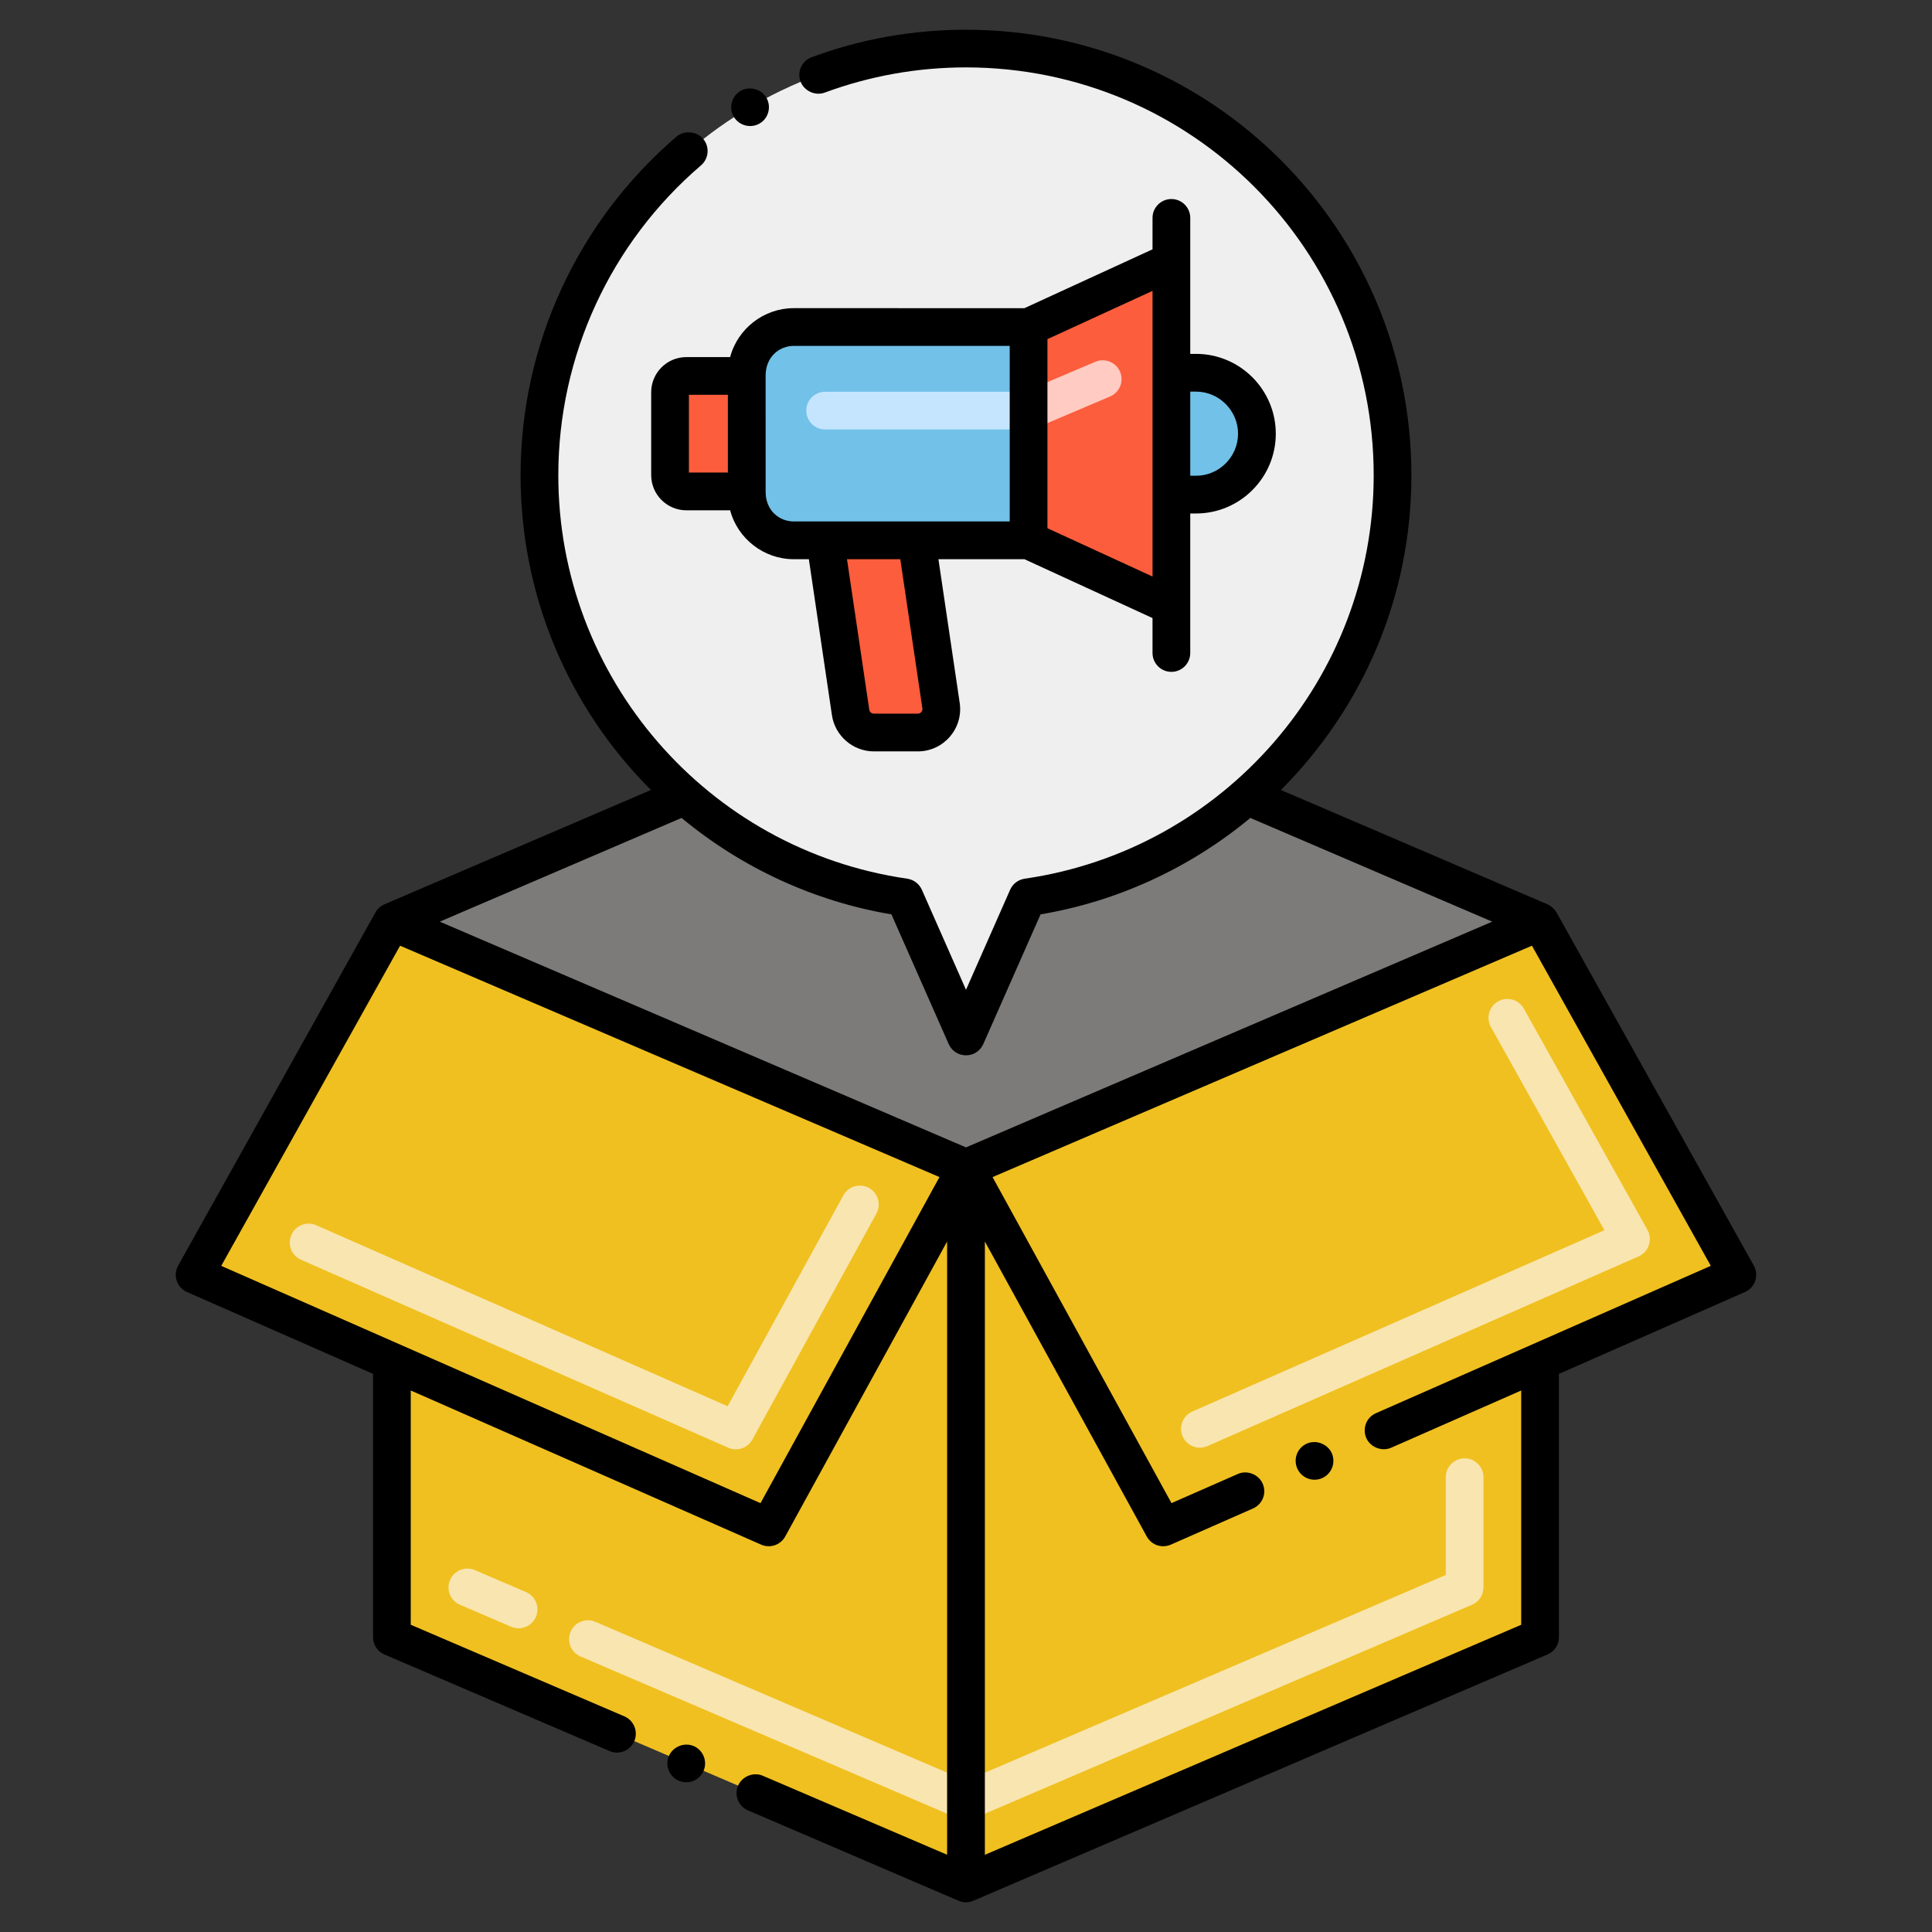
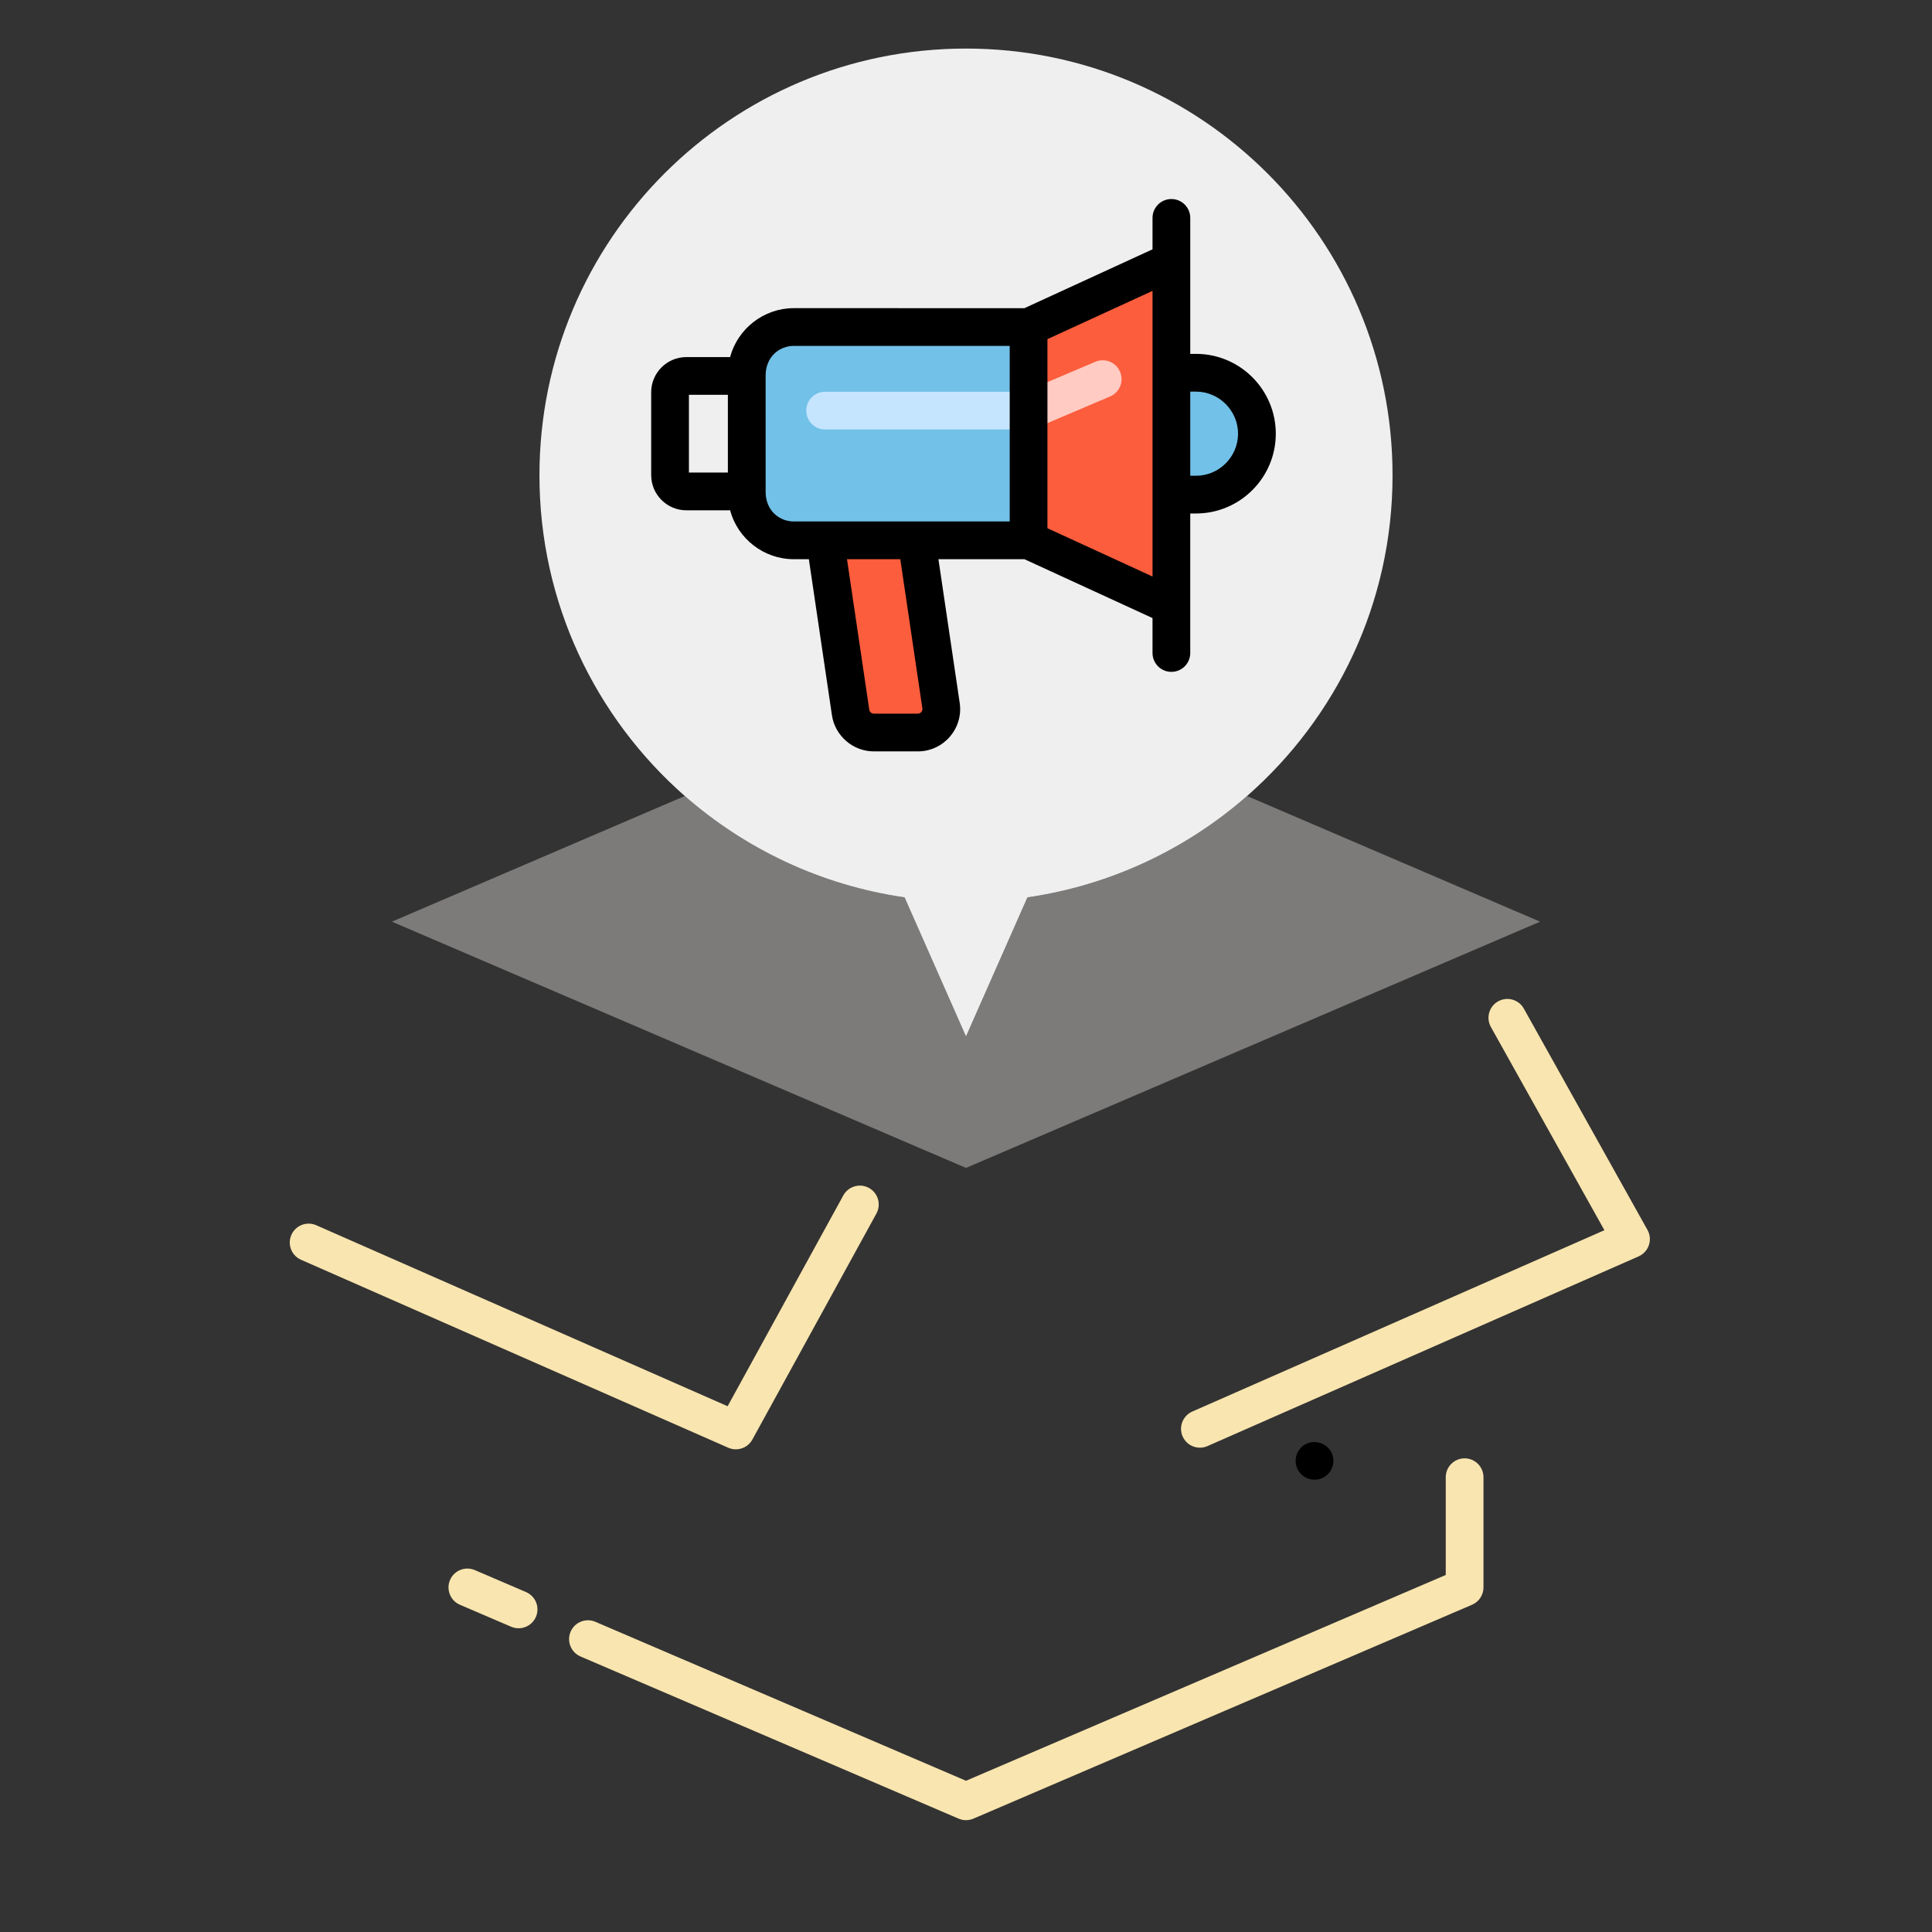
<svg xmlns="http://www.w3.org/2000/svg" version="1.1" id="Layer_1" x="0px" y="0px" viewBox="0 0 256 256" style="enable-background:new 0 0 256 256;" xml:space="preserve">
  <rect x="0" y="0" width="256" height="256" fill="#333333" stroke="none" />
  <style type="text/css">
	.st0{fill:#AFAFAF;}
	.st1{fill:#F0C020;}
	.st2{fill:#F9E5AF;}
	.st3{fill:#FC5D3D;}
	.st4{fill:#72C1E8;}
	.st5{fill:#FFCBC2;}
	.st6{fill:#C5E5FF;}
	.st7{fill:#EFEFEF;}
	.st8{fill:#13BF6D;}
	.st9{fill:#FFFFFF;}
	.st10{fill:#F0AB20;}
	.st11{fill:#FFB69F;}
	.st12{fill:#FBE0E2;}
	.st13{fill:#F2E1D6;}
	.st14{fill:#76FFBA;}
	.st15{fill:#7C7B7A;}
	.st16{fill:#878787;}
	.st17{fill:#B35034;}
	.st18{fill:#68B0D4;}
	.st19{fill:#139C6D;}
	.st20{fill:#4C4945;}
</style>
  <g>
-     <path class="st1" d="M204.07,122.125L128,154.755l-76.07-32.63l-26.14,46.79l26.14,11.501v36.519   c65.66,28.16,58.59,25.12,76.07,32.63c17.8-7.64,9.32-4.01,76.07-32.63v-36.52l26.14-11.5L204.07,122.125z" />
    <path class="st2" d="M96.495,191.831l-56.606-24.905c-1.264-0.556-1.838-2.031-1.281-3.295c0.556-1.265,2.033-1.839,3.295-1.281   l54.51,23.982l15.332-27.936c0.665-1.211,2.185-1.653,3.395-0.989s1.652,2.184,0.988,3.394l-16.434,29.944   C99.072,191.879,97.684,192.354,96.495,191.831z" />
    <path class="st2" d="M156.705,190.332c-0.557-1.264,0.018-2.739,1.281-3.295l54.606-24.027l-15.042-26.926   c-0.673-1.206-0.242-2.729,0.963-3.402c1.207-0.672,2.729-0.243,3.402,0.963l16.383,29.326c0.717,1.282,0.176,2.913-1.176,3.507   L160,191.613C158.744,192.168,157.264,191.6,156.705,190.332z" />
    <path class="st2" d="M127.017,240.979l-50.095-21.487c-1.269-0.544-1.856-2.014-1.313-3.283c0.545-1.27,2.016-1.857,3.283-1.312   l49.109,21.064l63.568-27.268v-12.954c0-1.381,1.119-2.5,2.5-2.5s2.5,1.119,2.5,2.5v14.602c0,1-0.596,1.903-1.515,2.297   l-66.068,28.34C128.374,241.243,127.659,241.256,127.017,240.979z M67.731,215.551l-6.787-2.911   c-1.269-0.544-1.856-2.014-1.313-3.283c0.544-1.269,2.016-1.856,3.283-1.312l6.787,2.911c1.269,0.544,1.856,2.014,1.313,3.283   C70.468,215.514,68.993,216.093,67.731,215.551z" />
    <path class="st15" d="M204.07,122.125L128,154.755l-76.07-32.63l38.81-16.65c8.03,7.03,18.06,11.83,29.12,13.43l8.14,18.43   l8.14-18.43c11.04-1.6,21.07-6.4,29.1-13.43L204.07,122.125z" />
    <path class="st7" d="M128,6.435c-31.21,0-56.52,25.31-56.52,56.55c0,16.95,7.46,32.13,19.26,42.49   c8.03,7.03,18.06,11.83,29.12,13.43l8.14,18.43l8.14-18.43c11.04-1.6,21.07-6.4,29.1-13.43c11.8-10.34,19.28-25.53,19.28-42.49   C184.52,31.745,159.21,6.435,128,6.435z" />
    <path class="st4" d="M158.479,49.39h-3.263v16.15h3.263c4.493,0,8.073-3.656,8.073-8.073   C166.551,53.008,162.934,49.39,158.479,49.39z" />
    <path class="st4" d="M105.163,43.333c-3.451,0-6.215,2.801-6.215,6.215v15.838c0,3.41,2.764,6.21,6.215,6.21h4.173h12.116l14.841,0   V43.335L105.163,43.333z" />
    <polygon class="st3" points="136.292,43.334 136.292,71.597 155.216,80.293 155.216,34.64  " />
    <path class="st5" d="M136.293,56.911c-0.973,0-1.897-0.571-2.302-1.523c-0.54-1.271,0.053-2.739,1.323-3.278l9.822-4.173   c1.271-0.539,2.739,0.053,3.278,1.323c0.54,1.271-0.053,2.739-1.323,3.278l-9.822,4.173   C136.95,56.847,136.619,56.911,136.293,56.911z" />
    <path class="st6" d="M136.292,56.91h-26.956c-1.381,0-2.5-1.119-2.5-2.5s1.119-2.5,2.5-2.5h26.956c1.381,0,2.5,1.119,2.5,2.5   S137.673,56.91,136.292,56.91z" />
    <path class="st3" d="M121.618,97.061h-5.83c-1.543,0-2.849-1.13-3.076-2.649l-3.375-22.817h12.116l3.243,21.91   C124.97,95.376,123.517,97.061,121.618,97.061z" />
-     <path class="st3" d="M88.786,51.976v10.982c0,1.193,0.967,2.16,2.16,2.16h8.006V49.817h-8.006   C89.753,49.817,88.786,50.783,88.786,51.976z" />
-     <path d="M89.939,235.96c1.366,0.554,2.767-0.101,3.29-1.32c0.54-1.26-0.05-2.73-1.31-3.28c-0.01,0-0.01,0-0.01,0   c-1.25-0.53-2.75,0.09-3.28,1.32C88.089,233.95,88.673,235.399,89.939,235.96z" />
-     <path d="M232.39,167.7l-26.14-46.79c-0.262-0.467-0.806-0.916-1.194-1.083l-35.33-15.149   c10.843-10.871,17.294-25.574,17.294-41.698c0-32.622-26.415-59.04-59.02-59.04c-7.03,0-13.91,1.22-20.45,3.64   c-1.3,0.48-1.96,1.92-1.48,3.21c0.461,1.25,1.94,1.95,3.211,1.48c5.989-2.21,12.289-3.34,18.72-3.34   c29.937,0.021,54.02,24.25,54.02,54.05c0,26.891-19.855,49.637-46.239,53.45c-0.86,0.13-1.58,0.67-1.931,1.46L128,131.15   l-5.851-13.26c-0.359-0.79-1.08-1.33-1.93-1.46c-26.529-3.829-46.24-26.679-46.24-53.45c0-15.8,6.891-30.78,18.91-41.07   c1.05-0.9,1.17-2.48,0.271-3.53c-0.86-1-2.511-1.14-3.511-0.28c-0.01,0-0.01,0-0.01,0.01c-13.13,11.24-20.66,27.6-20.66,44.87   c0,15.883,6.301,30.739,17.277,41.698l-35.312,15.149c-0.524,0.224-0.95,0.635-1.197,1.078l-26.14,46.79   c-0.717,1.282-0.176,2.913,1.176,3.507l24.646,10.844v34.893c0,1,0.59,1.9,1.51,2.29c27.962,11.99,11.479,4.919,29.83,12.79   c1.228,0.552,2.717-0.017,3.28-1.31c0.551-1.294-0.08-2.755-1.31-3.28c-6.534-2.805-21.545-9.244-28.311-12.14v-31.043   l46.424,20.426c1.178,0.52,2.573,0.056,3.198-1.085l21.448-39.082v81.26c-5.135-2.204-17.942-7.701-24.42-10.467   c-1.24-0.54-2.75,0.08-3.28,1.31c-0.529,1.241,0.018,2.734,1.32,3.28c16.062,6.89,16.83,7.218,27.89,11.97   c0.001,0,0.002,0.001,0.003,0.001c0.639,0.275,1.336,0.284,2.012-0.02c0,0,4.145-1.782,76.025-32.61c0.93-0.39,1.52-1.29,1.52-2.29   v-34.892l24.65-10.848C232.581,170.604,233.099,168.973,232.39,167.7z M90.309,108.38c8.012,6.642,17.593,11.058,27.811,12.779   l7.59,17.19c0.869,1.957,3.666,2.006,4.58,0l7.59-17.19c10.211-1.722,19.785-6.14,27.798-12.777l32.05,13.742L128,152.035   l-69.729-29.91L90.309,108.38z M100.771,199.174l-71.457-31.44l23.7-42.423l71.47,30.657L100.771,199.174z M182.33,187.25   c-1.292,0.562-1.83,2.031-1.29,3.3c0.54,1.22,2.06,1.82,3.3,1.28l17.229-7.582v31.042c-60.416,25.903-71.069,30.48-71.069,30.48   v-81.264l21.45,39.084c0.573,1.044,1.875,1.642,3.199,1.08l10.881-4.79c1.238-0.549,1.856-1.99,1.279-3.29   c-0.529-1.23-2.06-1.83-3.29-1.28l-8.79,3.86l-23.71-43.2l71.471-30.66l23.699,42.42L182.33,187.25z" />
    <path d="M173.17,191.28c-1.26,0.55-1.83,2.03-1.28,3.29c0.561,1.274,2.042,1.842,3.3,1.29c1.285-0.569,1.826-2.069,1.28-3.3   C175.93,191.34,174.41,190.74,173.17,191.28z" />
    <path d="M90.945,47.316c-2.569,0-4.659,2.09-4.659,4.66v10.982c0,2.569,2.09,4.66,4.659,4.66h5.802   c1.001,3.773,4.478,6.478,8.415,6.478h2.016l3.06,20.687c0.408,2.725,2.794,4.779,5.549,4.779h5.83   c3.419,0,6.048-3.039,5.549-6.422l-2.819-19.043h11.397l16.971,7.8v4.627c0,1.381,1.119,2.5,2.5,2.5s2.5-1.119,2.5-2.5V68.04h0.764   c5.83,0,10.57-4.75,10.57-10.57c0-5.83-4.74-10.58-10.57-10.58h-0.764V28.873c0-1.381-1.119-2.5-2.5-2.5s-2.5,1.119-2.5,2.5v4.164   l-16.976,7.798l-30.577-0.002c-3.938,0-7.417,2.707-8.416,6.483H90.945z M91.286,52.316h5.162v10.301h-5.162V52.316z    M122.221,93.87c0.053,0.357-0.224,0.691-0.603,0.691h-5.83c-0.3,0-0.56-0.223-0.604-0.515l-2.952-19.951h7.062L122.221,93.87z    M158.479,51.89c3.061,0.01,5.561,2.51,5.57,5.58c-0.01,3.07-2.51,5.57-5.57,5.57h-0.764V51.89H158.479z M152.716,76.393   l-13.924-6.399V44.937l13.924-6.396V76.393z M105.163,45.833l28.629,0.002v23.26h-28.629c-1.823,0-3.715-1.363-3.715-3.949   c0-0.01,0.003-0.019,0.003-0.029c0-0.359,0.002-14.962-0.003-15.33C101.448,47.19,103.361,45.833,105.163,45.833z" />
-     <path d="M100.64,16.37c0.01-0.01,0.01-0.01,0.021-0.01c1.189-0.7,1.58-2.24,0.88-3.43c-0.67-1.14-2.271-1.56-3.42-0.88   c0,0-0.011,0-0.011,0.01c-1.18,0.7-1.569,2.22-0.88,3.41C97.932,16.656,99.474,17.044,100.64,16.37z" />
  </g>
</svg>